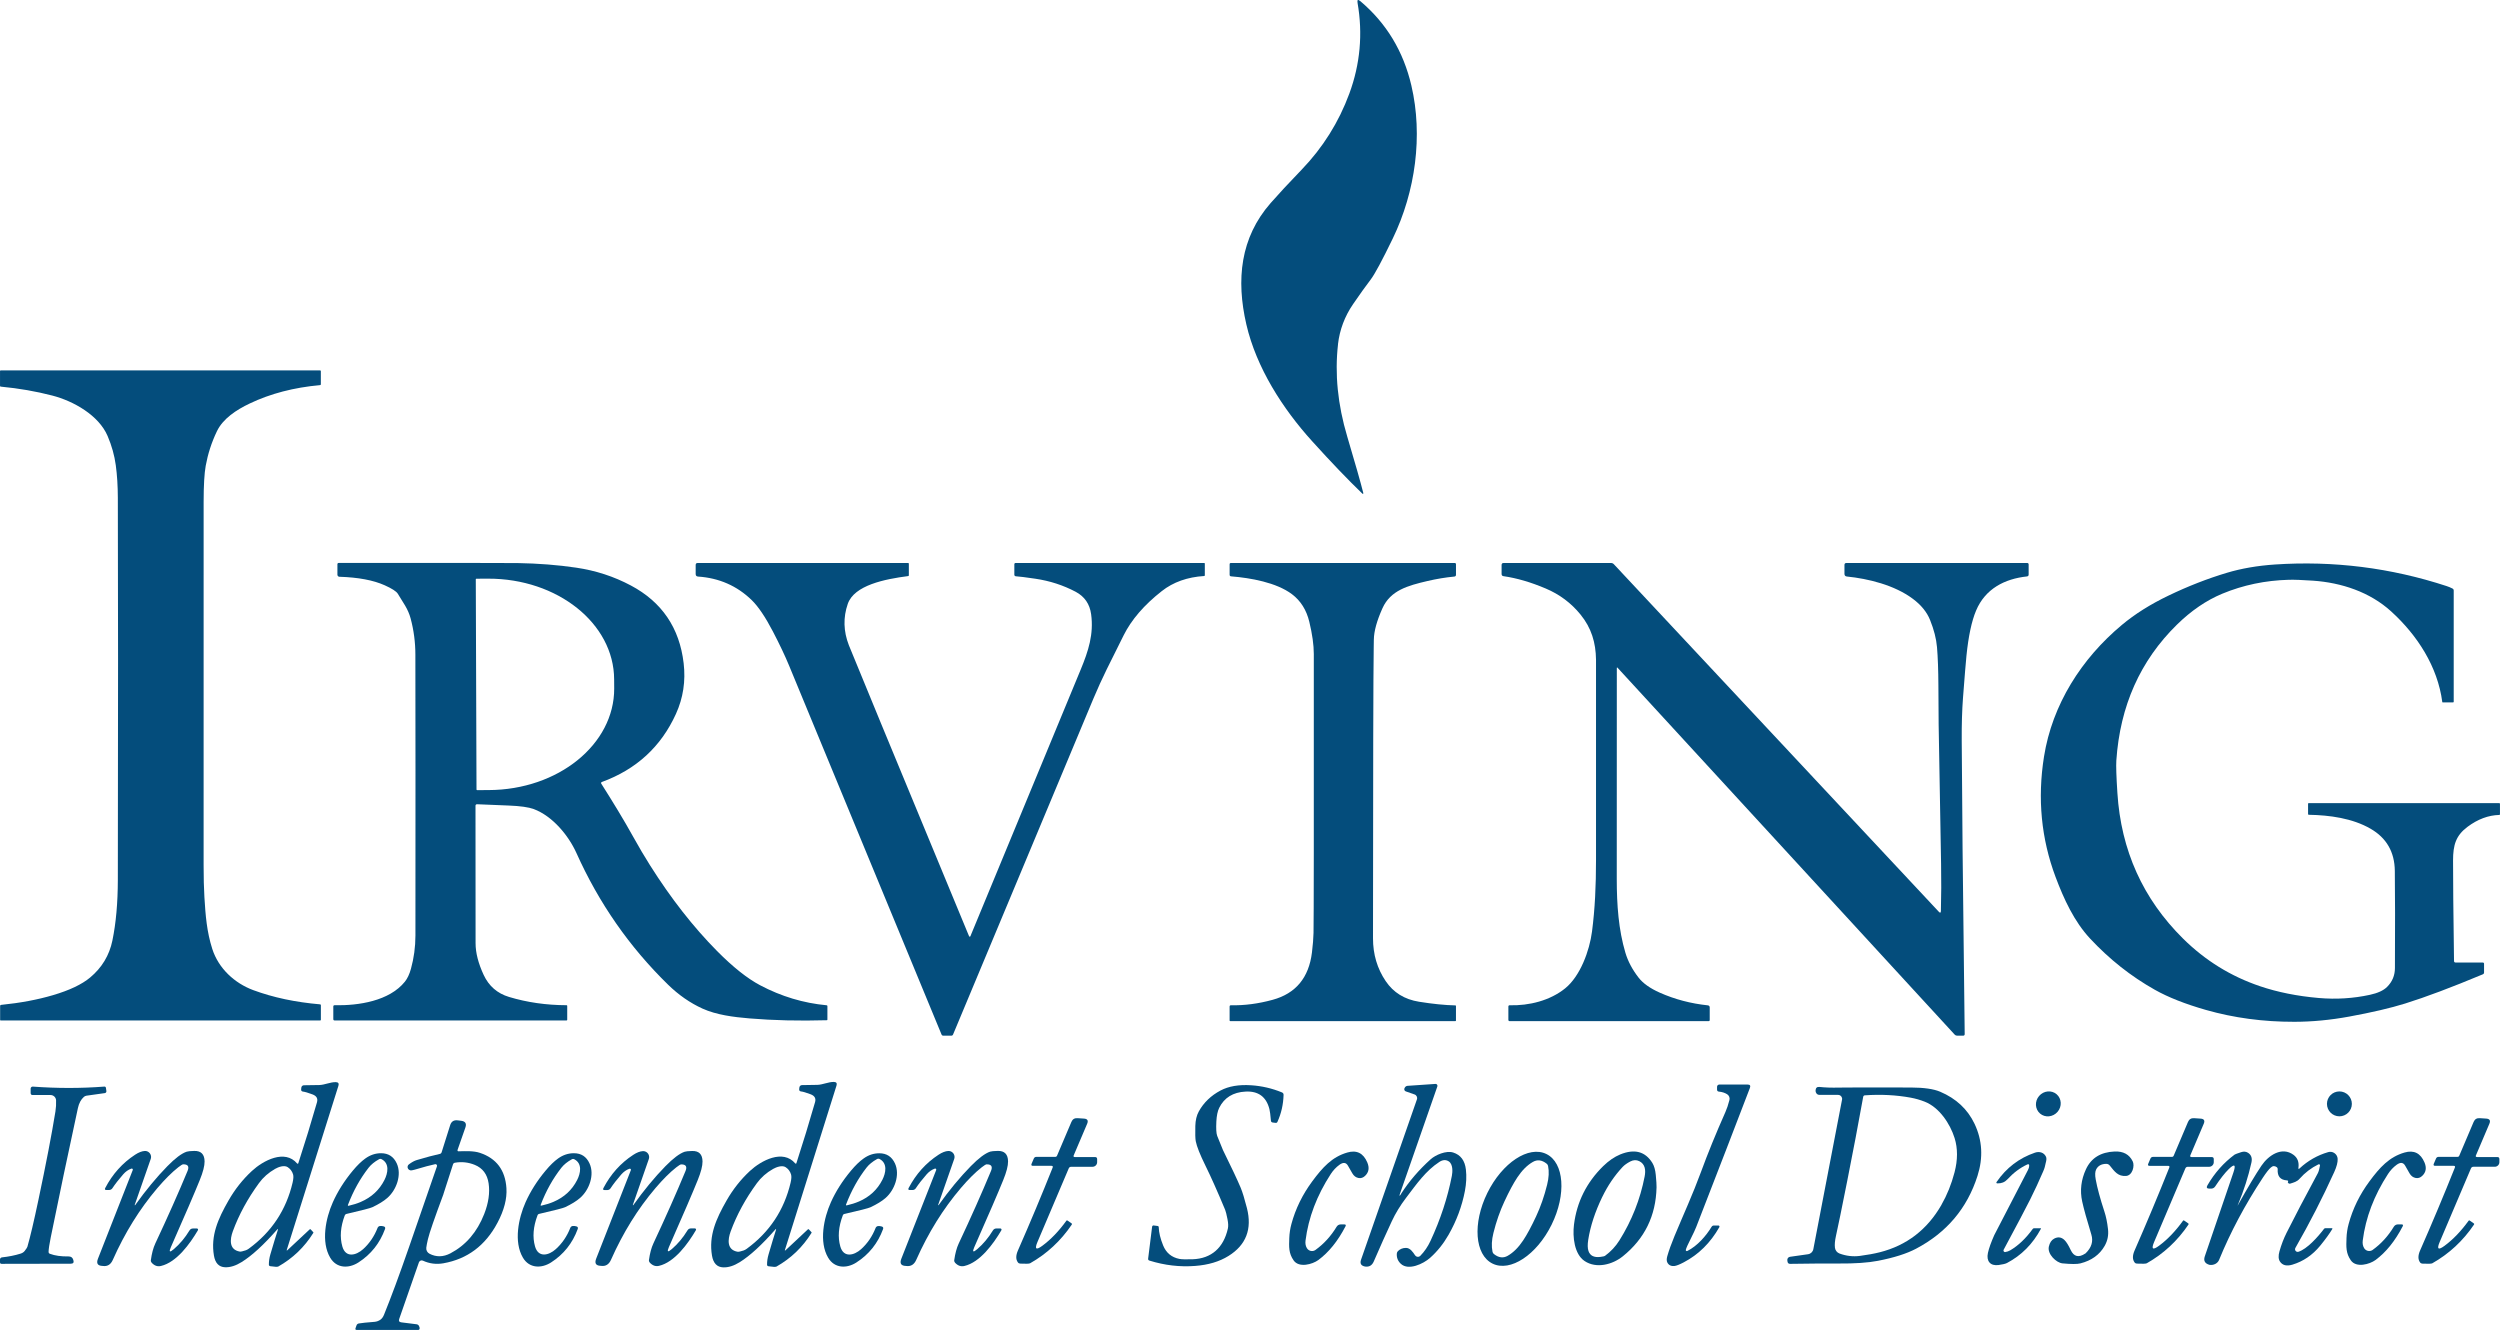
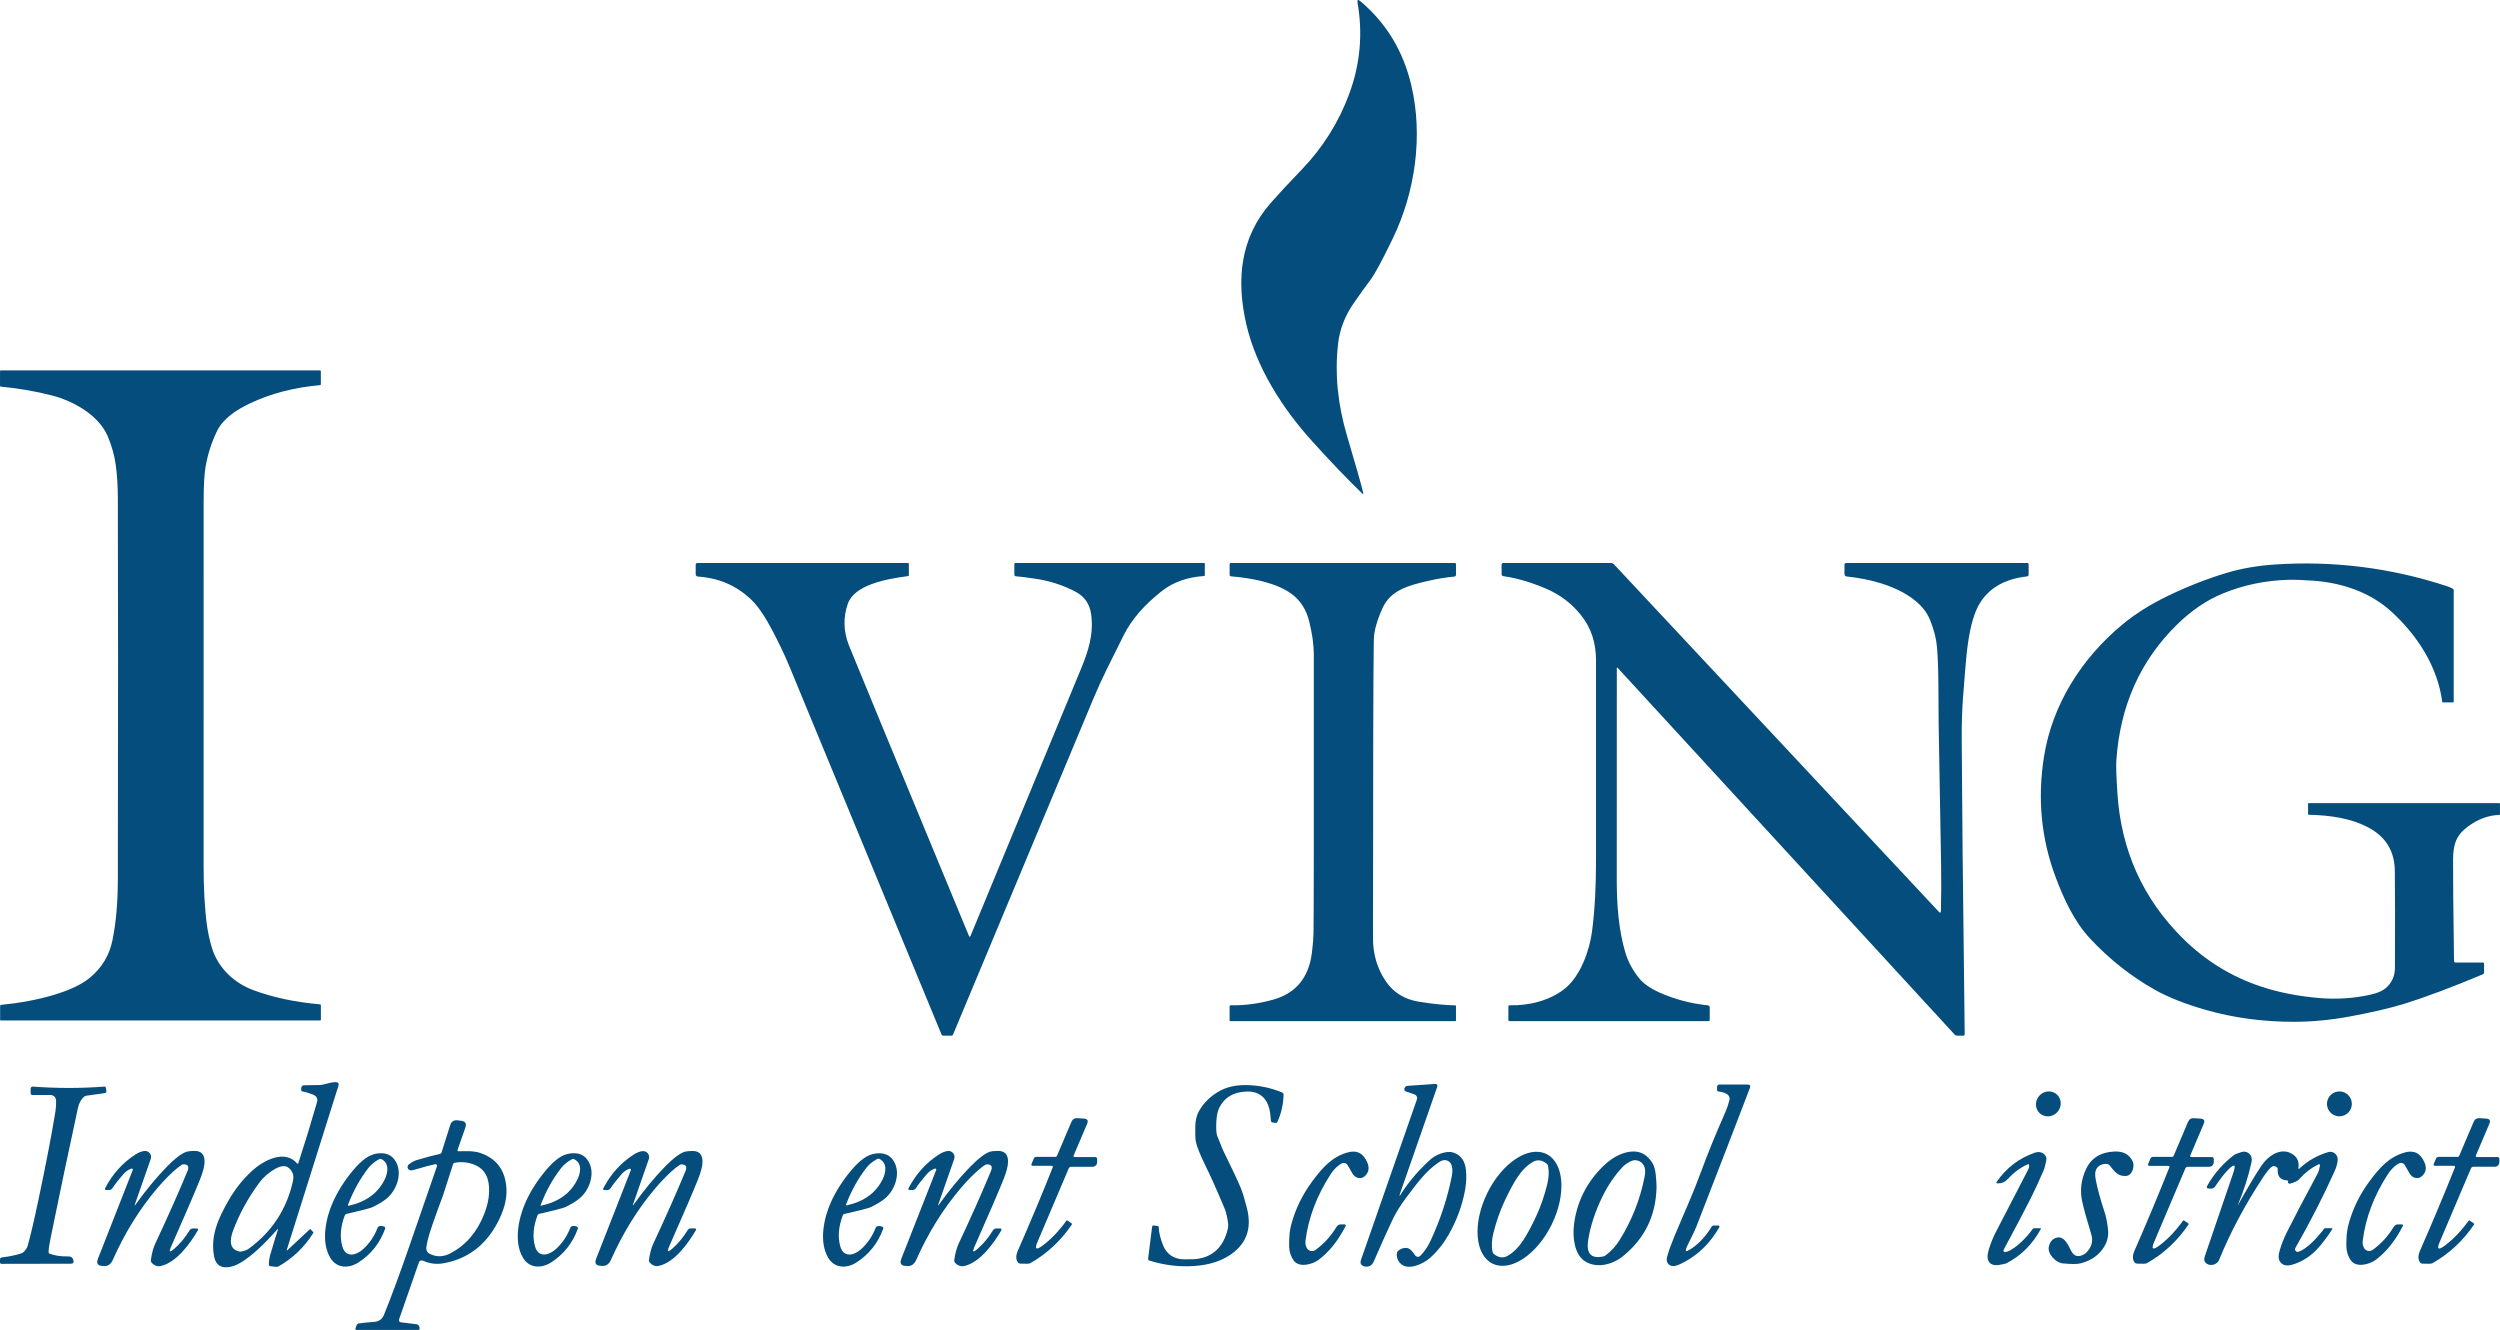
<svg xmlns="http://www.w3.org/2000/svg" id="Layer_1" viewBox="0 0 1323.23 703.92">
  <defs>
    <style>
      .cls-1 {
        fill: #044d7c;
      }
    </style>
  </defs>
  <path class="cls-1" d="M708.21,182.2c-1.79,15.67-.17,31.96,4.88,48.88,4.26,14.3,7.09,24.28,8.52,29.96.03.16-.07.31-.22.35-.09.02-.19,0-.26-.07-7.7-7.42-16.59-16.69-26.65-27.82-15.62-17.25-29.51-38.93-34.8-61.81-5.46-23.65-3.2-45.89,12.87-64.22,4.1-4.68,9.54-10.55,16.33-17.59,11.28-11.71,19.72-25.16,25.32-40.36,5.74-15.59,7.19-31.59,4.35-48-.29-1.68.21-1.97,1.5-.88,13.76,11.64,22.76,26.51,26.98,44.62,6.21,26.54,2.16,56.13-9.82,80.93-5.69,11.76-9.6,19.02-11.73,21.8-2.48,3.24-5.59,7.58-9.31,13-4.43,6.48-7.09,13.55-7.98,21.21Z" />
  <path class="cls-1" d="M169.48,540.14H.39c-.21,0-.32-.11-.32-.34v-7.38c0-.33.16-.51.48-.54,10.2-1.03,19.37-2.75,27.52-5.16,8.74-2.58,15.29-5.69,19.65-9.34,6.22-5.2,10.15-11.72,11.77-19.55,1.9-9.2,2.86-19.91,2.88-32.11.16-87.55.16-154.98,0-202.29-.02-6.26-.38-11.97-1.08-17.14-.7-5.23-2.15-10.41-4.34-15.53-4.69-10.96-18-18.47-29.28-21.4-8.66-2.25-17.74-3.82-27.25-4.72-.27-.02-.41-.17-.41-.45v-7.77c0-.24.12-.37.37-.37h169.07c.2,0,.37.16.37.37v6.97c0,.27-.14.42-.41.45-13.87,1.25-26.29,4.49-37.25,9.73-7.03,3.35-14.16,7.98-17.38,14.75-2.8,5.85-4.76,11.93-5.9,18.22-.72,3.99-1.09,10.32-1.1,18.98-.02,59.57-.02,123.69-.01,192.34,0,6.64.14,12.29.42,16.95.6,9.79,1.26,18.3,4.16,27.42,3.3,10.34,11.8,18.17,21.71,21.84,10.56,3.91,22.35,6.41,35.37,7.52.27.02.41.17.41.45v7.71c0,.24-.12.37-.37.37Z" />
-   <path class="cls-1" d="M318.52,413.93c-.3.11-.45.43-.34.73.01.04.03.07.05.1,6.12,9.63,11.79,18.9,17.05,28.38,2.92,5.26,5.84,10.2,8.75,14.81,11.08,17.57,22.92,32.71,35.5,45.42,8.4,8.48,16,14.53,22.82,18.13,11.17,5.91,22.91,9.44,35.22,10.59.21.02.37.19.37.39v7.2c0,.2-.11.31-.32.32-14.61.42-28.25.1-40.92-.96-8.44-.7-17.56-1.88-24.85-5.19-6.56-2.98-12.65-7.21-18.26-12.68-20.41-19.92-36.58-43.14-48.49-69.67-4.13-9.2-12.56-19.5-22.57-23.26-2.7-1-7.1-1.63-13.19-1.87-2.59-.1-8.22-.33-16.87-.69-.42-.02-.77.31-.79.73,0,0,0,.02,0,.03-.03,27.55-.01,51.81.04,72.78,0,5.08,1.44,10.68,4.28,16.79,2.75,5.91,7.23,9.8,13.44,11.67,9.55,2.88,19.69,4.34,30.42,4.37.24,0,.37.12.37.37v7.32c0,.25-.13.38-.38.38h-122.7c-.49,0-.73-.24-.73-.73v-6.63c0-.48.24-.71.72-.7,12.61.26,28.91-2.21,37.16-12.45,1.34-1.67,2.42-3.93,3.21-6.81,1.58-5.73,2.37-11.58,2.38-17.57.05-67.15.04-116.7-.03-148.65,0-6.67-.86-13.12-2.54-19.34-.6-2.21-1.56-4.44-2.88-6.68-.96-1.64-2.26-3.74-3.89-6.31-.79-1.26-3.1-2.75-6.94-4.47-6.01-2.69-14-4.19-23.96-4.5-.59-.02-1.05-.5-1.05-1.08v-5.52c0-.47.24-.71.72-.72,58.97-.03,90.51,0,94.62.07,11.01.19,21.35.99,31.04,2.43,10.35,1.53,20,4.67,28.95,9.44,16.42,8.73,25.73,22.44,27.93,41.14,1.11,9.45-.25,18.39-4.09,26.84-7.89,17.36-20.97,29.37-39.25,36.04ZM251.83,306.61l.38,111.29c0,.17.14.31.31.31l6.14-.03c36.78-.12,66.52-24.19,66.43-53.76h0s-.03-4.83-.03-4.83c-.1-29.57-30-53.43-66.78-53.31l-6.14.03c-.17,0-.31.14-.31.31Z" />
  <path class="cls-1" d="M513.76,495.2c9.61-23.34,29.03-70.29,58.26-140.83,4.05-9.79,6.94-18.68,5.51-29.23-.73-5.43-3.46-9.4-8.18-11.91-6.59-3.49-13.72-5.79-21.37-6.92-5.14-.76-8.59-1.19-10.33-1.29-.43-.02-.78-.39-.77-.83v-5.46c0-.5.25-.75.75-.75h99.72c.23,0,.35.12.35.37v6.15c0,.24-.12.37-.35.38-8.88.56-16.36,3.21-22.42,7.98-9.37,7.34-16.12,15.19-20.26,23.53-7.13,14.36-11.26,22.19-15.97,33.44-31.03,74.27-55.78,133.5-74.24,177.69-.18.44-.5.66-.98.66h-4.22c-.41,0-.77-.25-.92-.63-40.46-97.94-67.36-163.04-80.71-195.31-2.17-5.25-5.03-11.26-8.56-18.04-4-7.67-7.74-13.2-11.2-16.57-7.79-7.56-17.26-11.71-28.4-12.46-.84-.06-1.26-.51-1.26-1.36v-4.75c0-.72.36-1.08,1.08-1.08h111.38c.2,0,.37.16.37.37v6.15c0,.23-.12.37-.35.41-12.32,1.59-28.55,4.82-31.98,14.73-2.48,7.18-2.29,14.47.58,21.87,1.61,4.15,22.77,55.38,63.49,153.7.34.81.68.81,1.01,0Z" />
  <path class="cls-1" d="M727.16,338.52c-.02,1.64-.04,2.99-.06,4.05-.22,13.63-.35,65-.38,154.09,0,8.45,2.23,16,6.72,22.64,4.07,6.04,9.95,9.68,17.63,10.91,7.31,1.17,13.73,1.82,19.24,1.94.21,0,.32.11.32.32v7.66c0,.23-.12.35-.35.35h-119.08c-.25,0-.38-.13-.38-.38v-7.32c0-.48.24-.71.72-.7,7.15.15,14.51-.82,22.07-2.89,12.23-3.34,19.17-11.7,20.8-25.07.49-4.01.76-7.46.83-10.33.15-6.9.19-56.1.15-147.61,0-4.82-.8-10.51-2.38-17.06-1.5-6.26-4.56-11.13-9.17-14.61-8.25-6.22-21.96-8.63-32.21-9.45-.54-.04-.8-.33-.8-.86v-5.49c0-.49.24-.73.73-.73h118.35c.49,0,.73.24.73.72v5.52c0,.57-.29.89-.86.95-4.68.45-9.42,1.23-14.2,2.35-10.45,2.44-19.58,4.95-23.84,14.39-2.99,6.65-4.51,12.19-4.57,16.61Z" />
  <path class="cls-1" d="M855.77,353.61c-.03,36.03-.04,73.25-.03,111.68.01,13.73.95,26.78,4.56,38.96,1.34,4.51,3.66,8.89,6.95,13.15,2.36,3.05,6.11,5.72,11.26,8.01,7.98,3.54,16.45,5.77,25.42,6.71.67.08,1.01.46,1.01,1.14v6.6c0,.42-.21.63-.63.63h-105.21c-.49,0-.73-.24-.73-.73v-6.98c0-.48.24-.71.72-.7,10.17.28,21.3-2.44,29.36-8.97,7.95-6.44,12.87-19.84,14.19-30.05,1.56-12.04,2.12-24.06,2.12-38.06v-105.87c-.12-9.01-2.44-16.79-8.24-23.9-4.93-6.05-11.04-10.62-18.35-13.72-7.89-3.35-15.34-5.53-22.37-6.54-.68-.1-1.02-.49-1.02-1.18v-4.72c0-.72.36-1.08,1.08-1.08h56.83c.6,0,1.11.22,1.52.66l171.99,183.94c.7.76,1.07.62,1.1-.42.21-8.14.25-16.45.1-24.94-.55-31.67-.97-56.26-1.29-73.77-.03-1.8-.07-8.62-.13-20.45-.04-8.34-.29-15.16-.74-20.47-.38-4.45-1.6-9.24-3.67-14.38-1.68-4.18-4.7-7.91-9.09-11.19-9.77-7.32-23.72-10.69-34.93-11.82-.86-.09-1.29-.56-1.29-1.42v-4.7c0-.69.35-1.04,1.05-1.04h95.72c.4,0,.72.32.72.72v5.38c0,.62-.31.96-.92,1.02-11.8,1.27-22.03,6.52-26.89,18.04-2.35,5.57-4.05,13.52-5.1,23.86-.38,3.79-.99,11.25-1.84,22.4-.5,6.62-.72,14.07-.67,22.35.19,29.62.35,48.89.45,57.81.62,51.84,1,84.43,1.12,97.76,0,.56-.27.85-.83.85h-3.21c-.47,0-.93-.2-1.24-.54l-178.43-194.17c-.27-.29-.41-.24-.41.16Z" />
  <path class="cls-1" d="M1299.76,509.46h14.33c.47,0,.7.23.7.7v4.56c0,.47-.22.79-.66.98-16.5,6.9-30.21,12.05-41.12,15.46-7.78,2.42-17.65,4.72-29.6,6.91-9.98,1.83-19.66,2.75-29.03,2.76-16.43.03-32.02-2.06-46.78-6.27-10.95-3.13-19.98-6.69-27.08-10.69-12.68-7.14-24.13-16.21-34.35-27.2-8.27-8.9-13.75-20.66-18.19-32.53-7.58-20.24-9.62-41.43-6.12-63.58,4.37-27.65,19.88-51.98,41.23-69.79,6.86-5.74,15.07-10.91,24.65-15.51,10.37-4.99,20.7-9.02,30.99-12.1,7.66-2.29,16.08-3.74,25.27-4.37,31.06-2.08,61.39,1.72,90.98,11.42,1.06.35,2.1.78,3.11,1.3.43.22.64.58.64,1.07v58.83c0,.24-.12.37-.37.37h-5.43c-.15,0-.23-.07-.25-.22-2.45-18.67-13.12-35.27-27.11-47.99-11.22-10.2-26.22-15.19-41.4-16.23-5.57-.38-9.8-.54-12.68-.47-12.45.33-24.2,2.79-35.27,7.38-8.43,3.51-16.42,8.96-23.96,16.35-19.44,19.05-30.14,43.03-32.1,71.95-.19,2.75,0,8.47.56,17.17,1.93,30.34,13.5,56.02,34.73,77.05,11.71,11.6,25.31,20.01,40.8,25.24,9.34,3.16,19.7,5.23,31.07,6.22,9.2.8,18.22.24,27.04-1.68,4.17-.9,7.2-2.29,9.1-4.18,2.76-2.74,4.14-6.06,4.16-9.98.11-21.71.09-38.85-.06-51.44-.11-10.01-4.4-17.46-12.89-22.34-9.57-5.52-21.59-7.16-32.62-7.35-.27,0-.41-.14-.41-.41v-5.42c0-.23.12-.35.37-.35h100.83c.2,0,.37.17.37.38h0v5.51c0,.24-.12.37-.35.37-5.78.15-11.37,2.23-16.77,6.25-6.24,4.65-7.7,9.66-7.71,17.78-.02,9.53.15,27.28.51,53.23,0,.57.29.86.86.86Z" />
  <path class="cls-1" d="M146.63,650.86c-7.07,8.05-13.31,13.77-18.73,17.14-3.11,1.94-6.03,2.85-8.77,2.75-3.26-.13-5.23-2.2-5.9-6.21-1.77-10.49,2.12-19.33,7.71-29.1,3.39-5.93,7.52-11.15,12.39-15.66,5.96-5.51,17.44-11.67,23.96-3.93.13.15.35.16.49.04.05-.04.08-.1.1-.16,3.55-10.88,6.85-21.65,9.9-32.3.56-1.97-.22-3.36-2.35-4.16-2.37-.89-4.04-1.38-5.01-1.49-.78-.08-1.12-.51-1.02-1.29l.1-.86c.08-.68.66-1.2,1.36-1.21,4.25-.05,6.98-.09,8.2-.12,2.73-.07,5.89-1.61,8.69-1.53,1.31.04,1.76.69,1.37,1.94l-27.29,86.7c-.18.56-.05.63.38.23l11.7-10.94c.19-.17.36-.16.53.01l1.37,1.48c.11.12.12.24.03.37-4.71,7.55-10.9,13.48-18.57,17.81-.43.23-1.83.18-4.19-.18-.52-.08-.77-.37-.77-.89,0-1.73.25-3.52.79-5.35,1.67-5.68,2.97-9.96,3.92-12.86.23-.72.1-.8-.39-.23ZM145.59,618.69c-3.48,1.99-6.32,4.5-8.53,7.54-6,8.22-10.61,16.71-13.82,25.46-1.58,4.31-2.12,9.77,3.7,10.77.28.05.75,0,1.39-.18,1.43-.38,2.24-.54,3.4-1.4,12.03-8.81,19.74-20.45,23.14-34.92.46-1.96.54-3.42.25-4.38-.5-1.63-1.45-2.9-2.86-3.83-1.84-1.2-4.94-.06-6.66.93Z" />
-   <path class="cls-1" d="M410.67,651.1c.23-.72.1-.8-.39-.23-7.07,8.07-13.31,13.8-18.73,17.18-3.11,1.94-6.03,2.86-8.78,2.76-3.26-.13-5.23-2.2-5.92-6.21-1.77-10.5,2.1-19.36,7.7-29.14,3.39-5.94,7.52-11.17,12.39-15.69,5.96-5.52,17.46-11.7,23.99-3.96.13.15.35.16.49.04.05-.04.08-.1.1-.16,3.54-10.9,6.83-21.68,9.89-32.34.56-1.97-.22-3.36-2.37-4.16-2.37-.89-4.04-1.38-5.01-1.49-.78-.08-1.12-.51-1.02-1.29l.1-.86c.09-.69.67-1.2,1.36-1.21,4.25-.06,6.98-.1,8.2-.13,2.75-.07,5.9-1.61,8.71-1.55,1.31.04,1.76.69,1.37,1.94l-27.25,86.84c-.18.56-.05.63.38.23l11.72-10.97c.19-.17.36-.16.53.01l1.37,1.48c.11.12.12.24.03.37-4.71,7.57-10.91,13.52-18.58,17.85-.43.23-1.83.18-4.19-.18-.52-.08-.77-.38-.77-.89,0-1.73.25-3.52.79-5.35,1.66-5.69,2.96-9.98,3.9-12.88ZM409.15,618.72c-3.48,1.99-6.33,4.5-8.55,7.54-6.02,8.23-10.64,16.73-13.86,25.51-1.58,4.31-2.13,9.79,3.7,10.78.28.05.75,0,1.39-.18,1.43-.38,2.24-.54,3.42-1.4,12.05-8.81,19.78-20.47,23.2-34.96.46-1.96.54-3.42.25-4.38-.5-1.64-1.45-2.92-2.86-3.84-1.84-1.2-4.94-.06-6.68.93Z" />
  <path class="cls-1" d="M741.59,631.84c4.22-6.56,9.43-12.64,15.63-18.23,2.6-2.34,8.24-4.76,11.94-3.59,3.94,1.24,6.19,4.25,6.73,9.03.41,3.58.23,7.36-.53,11.34-1.55,8.06-4.42,15.77-8.62,23.13-2.74,4.8-6.03,8.91-9.89,12.32-3.48,3.08-11.37,6.84-15.4,3.08-1.58-1.47-2.29-3.28-2.13-5.42.04-.51.24-.94.6-1.31,1.14-1.12,2.56-1.68,4.25-1.69,2.22,0,3.7,2.24,4.81,3.92.55.83,1.66,1.06,2.48.52.11-.07.21-.15.3-.25,2.18-2.22,3.99-4.87,5.42-7.96,5.25-11.29,9.01-22.75,11.28-34.37.41-2.06.66-6.21-1.69-7.68-1.52-.94-3.16-.84-4.92.31-7.2,4.7-11.99,11.57-17.66,19.06-3.05,4.02-5.55,8.11-7.49,12.27-3.07,6.56-6.26,13.69-9.58,21.37-.9,2.06-2.39,2.96-4.47,2.69-.08,0-.12-.01-.13-.01-2.12-.4-2.83-1.61-2.13-3.62l29.58-84.86c.37-1.07-.19-2.24-1.26-2.61l-4.62-1.61c-.63-.22-.97-.9-.76-1.53,0-.03.02-.05.03-.08.34-.84.89-1.29,1.64-1.34,3.94-.28,8.87-.62,14.77-1.01.55-.04,1.02.38,1.06.93,0,.13,0,.27-.05.4l-19.72,56.58c-.58,1.67-.4,1.75.56.26Z" />
  <path class="cls-1" d="M892.28,661.54c-.06.3.14.59.45.65.12.02.24,0,.34-.05,5.33-2.66,9.98-8.02,12.86-12.8.28-.46.69-.69,1.23-.69h2.38c.32,0,.57.26.57.58,0,.1-.03.2-.07.28-4.72,8.32-11.02,14.54-18.9,18.66-2.22,1.16-3.83,1.79-4.82,1.9-1.76.19-3.02-.38-3.77-1.74-.47-.85-.49-2-.07-3.45.86-3,2.12-6.53,3.8-10.59,4.81-11.58,9.7-22.16,14.02-33.94,3.62-9.88,7.94-20.47,12.96-31.79.75-1.68,1.46-3.79,2.12-6.33.3-1.17-.19-2.39-1.2-3.04-1.24-.78-2.69-1.25-4.37-1.4-.66-.06-.99-.42-.99-1.08v-1.46c0-.67.54-1.21,1.21-1.21h14.94c1.29,0,1.7.6,1.24,1.8-7.23,18.92-16.7,43.47-28.43,73.63-.54,1.37-1.47,3.37-2.79,5.99-1.65,3.24-2.55,5.27-2.7,6.08Z" />
  <path class="cls-1" d="M644.21,601.11c1.84,4.64,2.87,7.16,3.08,7.58,4.54,9.21,7.66,15.86,9.38,19.94.96,2.29,2.07,5.91,3.33,10.85,2.8,11.05-.45,19.48-9.74,25.27-4.82,3.01-10.72,4.78-17.71,5.3-8.07.62-16.13-.32-24.18-2.83-.52-.17-.74-.51-.67-1.04l2.09-16.81c.08-.56.39-.8.93-.73l1.96.25c.4.05.61.27.63.67.08,2.8.85,6.01,2.32,9.63,1.6,3.93,4.47,6.32,8.6,7.14,1.2.23,3.52.3,6.97.19,10.01-.34,16.42-6.11,18.7-16.26.28-1.23.21-2.88-.2-4.95-.51-2.55-.92-4.2-1.24-4.95-4.06-9.73-7.54-17.54-10.45-23.43-2.85-5.79-4.56-10.08-5.11-12.9-.25-1.3-.33-3.98-.23-8.05.08-3.06.69-5.62,1.84-7.7,2.6-4.71,6.45-8.41,11.54-11.1,4.29-2.26,9.66-3.18,16.13-2.76,5.65.36,11.09,1.62,16.32,3.77.6.24.9.69.88,1.34-.14,5.03-1.21,9.77-3.23,14.24-.19.43-.53.61-.99.56l-1.52-.19c-.59-.08-.92-.41-.96-1.01-.25-2.98-.52-5.01-.79-6.08-1.67-6.54-5.88-9.63-12.65-9.28-6.6.34-11.24,3.2-13.92,8.59-.86,1.73-1.36,4.15-1.52,7.26-.19,3.79-.04,6.28.42,7.48Z" />
  <path class="cls-1" d="M26.41,663.62c2.62.99,5.9,1.46,9.83,1.4,1.31-.02,2.15.55,2.5,1.71.03.1.07.22.12.37.35,1.18-.13,1.77-1.45,1.77l-36.57.07C.28,668.94,0,668.66,0,668.09v-1.46c0-.57.43-1.05,1.01-1.11,3.58-.39,6.85-1.04,9.8-1.96.98-.3,1.71-.76,2.19-1.37.89-1.13,1.39-1.89,1.5-2.29,1.5-5.19,3.45-13.46,5.84-24.81,4.04-19.1,7.04-34.7,9-46.81.31-1.94.42-3.91.34-5.9-.07-1.56-1.36-2.79-2.94-2.79h-9.45c-.71,0-1.07-.36-1.07-1.07v-2.31c0-.6.48-1.08,1.08-1.08.03,0,.05,0,.08,0,12.88.95,25.48.95,37.78,0,.54-.05.84.19.92.73l.23,1.64c.07.52-.29.99-.8,1.07l-9.74,1.37c-.52.08-.97.29-1.36.63-1.56,1.38-2.61,3.36-3.17,5.92-5.25,24.28-10.05,47.11-14.39,68.5-.72,3.56-1.1,6.09-1.14,7.58,0,.52.22.87.7,1.05Z" />
-   <path class="cls-1" d="M972.95,579.52h-9.83c-1,0-1.68-.47-2.02-1.42-.12-.33-.16-.71-.12-1.14.13-1.23.81-1.78,2.05-1.65,3.1.33,6.53.44,10.3.34,3.32-.09,16.04-.1,38.14-.04,6.84.02,11.99.76,15.46,2.24,8.46,3.6,14.53,9.28,18.2,17.02,4.11,8.7,4.62,17.88,1.53,27.55-5.47,17.15-16.33,30-32.56,38.54-4.94,2.6-11.64,4.73-20.12,6.38-5.23,1.02-12.22,1.5-20.96,1.43-5.55-.05-14.05,0-25.51.18-.82,0-1.29-.39-1.4-1.2l-.09-.67c-.13-.9.5-1.74,1.4-1.87h0s9.57-1.36,9.57-1.36c1.4-.2,2.51-1.26,2.78-2.64l15.21-79.21c.22-1.12-.52-2.21-1.64-2.43-.13-.02-.26-.04-.39-.04ZM1027.57,637.74c2.98-5.19,5.3-10.93,6.95-17.22,1.73-6.61,1.74-12.67.03-18.16-2.38-7.58-8.08-16.22-15.82-19.25-2.4-.94-4.86-1.65-7.39-2.12-7.72-1.41-15.81-1.83-24.25-1.24-.52.03-.82.3-.92.82-2.57,14.29-5.38,29.06-8.41,44.31-2.96,14.91-4.96,24.67-6,29.28-.57,2.55-.75,4.65-.54,6.28.18,1.38,1.11,2.55,2.41,3.04,3.55,1.31,7.14,1.73,10.8,1.26,4.07-.54,7.58-1.18,10.53-1.93,14.23-3.61,25.1-11.96,32.62-25.05Z" />
  <ellipse class="cls-1" cx="1084.17" cy="584.28" rx="6.73" ry="6.44" transform="translate(-65.78 1025.22) rotate(-49.3)" />
  <circle class="cls-1" cx="1238.23" cy="584.27" r="6.59" />
  <path class="cls-1" d="M568.31,611.51c-.25.6-.05.91.6.91h10.69c.74,0,1.11.37,1.11,1.11v1.59c0,1.36-1.1,2.45-2.45,2.45h-11.28c-.62,0-1.06.29-1.31.86l-16.54,38.93c-1.62,3.81-.76,4.48,2.57,2.02,4.52-3.34,8.77-7.77,12.75-13.29.15-.19.32-.22.53-.09l2.21,1.53c.24.17.28.37.12.61-5.84,8.64-13.2,15.47-22.07,20.5-.5.27-2.25.33-5.26.18-.5-.02-.9-.23-1.2-.63-1.17-1.56-1.16-3.67.01-6.34,6.43-14.63,12.55-29.24,18.36-43.83.25-.63.03-.95-.66-.96h-9.79c-.76,0-.99-.36-.7-1.07l1.17-2.75c.26-.61.73-.92,1.39-.92h9.98c.45,0,.76-.21.95-.63l7.6-17.88c.6-1.42,1.68-2.08,3.23-1.97l3.46.23c1.81.14,2.36,1.04,1.65,2.72l-7.11,16.71Z" />
  <path class="cls-1" d="M1159.93,612.42h10.69c.74,0,1.11.37,1.11,1.11v1.59c0,1.36-1.1,2.45-2.45,2.45h-11.28c-.62,0-1.06.29-1.31.86l-16.52,38.93c-1.62,3.81-.76,4.48,2.57,2.02,4.52-3.34,8.77-7.77,12.74-13.29.15-.19.32-.22.53-.09l2.21,1.53c.24.17.28.37.12.61-5.83,8.64-13.19,15.47-22.06,20.5-.5.27-2.25.33-5.26.18-.5-.02-.9-.23-1.2-.63-1.17-1.56-1.16-3.67.01-6.34,6.42-14.63,12.53-29.24,18.35-43.83.25-.63.03-.95-.66-.95h-9.79c-.76,0-.99-.36-.7-1.07l1.17-2.75c.26-.61.73-.92,1.39-.92h9.98c.45,0,.76-.21.95-.63l7.58-17.88c.6-1.42,1.68-2.08,3.23-1.97l3.46.23c1.81.13,2.36,1.03,1.65,2.7l-7.1,16.71c-.25.6-.05.91.6.91Z" />
  <path class="cls-1" d="M1310.49,611.5c-.25.6-.05.91.6.91h10.71c.74,0,1.11.37,1.11,1.11v1.59c0,1.36-1.1,2.45-2.45,2.45,0,0,0,0-.01,0h-11.28c-.62,0-1.06.29-1.31.86l-16.55,38.95c-1.63,3.81-.77,4.48,2.57,2.02,4.52-3.34,8.77-7.77,12.75-13.29.15-.19.32-.22.53-.09l2.21,1.53c.24.17.28.37.12.61-5.84,8.64-13.21,15.47-22.09,20.5-.5.27-2.25.33-5.26.18-.5-.02-.9-.23-1.2-.63-1.17-1.57-1.16-3.69.01-6.35,6.43-14.63,12.56-29.24,18.39-43.84.25-.63.03-.95-.66-.95h-9.8c-.76,0-.99-.36-.7-1.07l1.17-2.75c.26-.61.73-.92,1.39-.92h9.99c.45,0,.76-.21.95-.63l7.6-17.88c.6-1.42,1.68-2.08,3.23-1.97l3.46.23c1.81.13,2.36,1.03,1.65,2.7l-7.11,16.73Z" />
  <path class="cls-1" d="M242.87,609.37c3.51-.09,7.82-.29,11.16.83,8.74,2.92,13.41,9.16,14.02,18.73.35,5.54-1.22,11.62-4.72,18.23-6.4,12.1-15.97,19.26-28.71,21.5-3.72.65-7.31.19-10.78-1.4-.77-.36-1.68-.02-2.05.75-.02.05-.04.09-.06.14l-10.43,29.95c-.38,1.06,0,1.67,1.12,1.81l8.05,1.01c.56.07.99.35,1.27.85.31.56.43,1.05.37,1.48-.08.45-.34.67-.79.67h-32.5c-.64,0-.86-.31-.64-.92l.5-1.43c.2-.6.62-.96,1.24-1.07,1.49-.26,4.26-.55,8.31-.86,1.12-.09,2.17-.47,3.14-1.15.78-.56,1.4-1.42,1.87-2.57,3.72-9.15,8.16-21.15,13.31-36,8.16-23.49,13.07-37.7,14.73-42.61.15-.45-.1-.94-.54-1.09-.14-.05-.29-.06-.44-.02-2.36.49-5.97,1.46-10.84,2.91-1.1.33-1.89.44-2.37.32-.96-.25-1.55-1.21-1.33-2.15.09-.39.32-.73.64-.97,1.54-1.17,2.96-1.94,4.27-2.32,5.04-1.5,9.07-2.57,12.07-3.21.53-.11.87-.42,1.02-.93l4.51-14.3c.61-1.96,1.94-2.81,3.97-2.56l1.87.23c2.21.28,2.95,1.47,2.22,3.56l-4.11,11.75c-.2.59,0,.88.63.86ZM234.72,632.04c-4.73,12.69-7.47,20.63-8.21,23.81-.45,1.89-.74,3.4-.88,4.54-.16,1.33.53,2.61,1.72,3.21,3.57,1.84,7.27,1.76,11.07-.23,8.14-4.29,14.09-11.21,17.85-20.76,2.31-5.88,3.09-11.31,2.35-16.29-.71-4.8-3.15-8.05-7.32-9.76-3.42-1.39-6.92-1.77-10.52-1.14-.52.09-.85.38-1.01.88-3.04,9.55-4.73,14.8-5.07,15.73Z" />
  <path class="cls-1" d="M71.29,637.8c-.01.07.04.14.11.15.04,0,.08,0,.11-.03,5.62-7.89,11.31-14.77,17.06-20.64,4.16-4.25,7.58-6.82,10.27-7.71.64-.21,1.97-.35,3.97-.39,3.6-.09,5.43,1.76,5.48,5.55.03,2.33-.82,5.63-2.56,9.9-2.62,6.5-7.71,18.32-15.28,35.48-1.14,2.58-.64,2.95,1.5,1.11,3.2-2.74,5.98-6.04,8.33-9.92.43-.71,1.06-1.07,1.88-1.07h2.05c.35,0,.63.28.63.63,0,.11-.03.22-.09.32-4.16,7.09-11.28,16.98-19.59,18.9-1.81.43-3.44-.15-4.89-1.74-.33-.37-.49-.87-.42-1.36.49-3.55,1.27-6.48,2.35-8.81,6.57-14,12.27-26.8,17.08-38.41.97-2.37.19-3.53-2.35-3.49-.38,0-1.24.54-2.59,1.59-3.38,2.67-7.05,6.33-11.02,10.97-9.37,11.01-17.24,23.69-23.62,38.04-1.08,2.45-2.82,3.52-5.22,3.2-.15-.02-.25-.03-.32-.03-2.49-.1-3.26-1.36-2.31-3.8l18.42-46.94c.12-.3-.03-.64-.33-.76-.13-.05-.28-.05-.41,0-1.64.57-3.1,1.61-4.38,3.1-2.34,2.68-4.23,5.11-5.67,7.3-.38.58-1.03.92-1.74.92h-1.4c-.8,0-1.01-.35-.64-1.05,3.86-7.38,9.13-13.26,15.81-17.62,1.91-1.25,3.62-1.91,5.14-1.99,1.75-.08,3.23,1.27,3.31,3.02.02.4-.04.81-.17,1.19l-8.5,24.37Z" />
  <path class="cls-1" d="M335.17,637.9c5.6-7.87,11.27-14.74,17-20.6,4.15-4.24,7.56-6.8,10.24-7.7.64-.21,1.97-.35,3.97-.39,3.59-.09,5.42,1.76,5.46,5.54.03,2.32-.82,5.61-2.54,9.88-2.61,6.49-7.69,18.29-15.24,35.41-1.13,2.57-.63,2.94,1.5,1.11,3.19-2.74,5.96-6.04,8.3-9.9.43-.71,1.06-1.07,1.88-1.07h2.05c.35,0,.63.28.63.63,0,.11-.03.22-.09.32-4.15,7.07-11.25,16.95-19.53,18.87-1.81.42-3.44-.16-4.89-1.74-.33-.37-.49-.87-.42-1.36.49-3.54,1.27-6.46,2.35-8.78,6.54-13.97,12.21-26.74,17-38.32.97-2.37.19-3.53-2.34-3.49-.38,0-1.24.54-2.59,1.59-3.37,2.66-7.03,6.31-10.99,10.96-9.34,10.98-17.18,23.63-23.53,37.95-1.08,2.44-2.81,3.51-5.2,3.2-.15-.02-.25-.03-.32-.03-2.49-.1-3.26-1.36-2.31-3.8l18.35-46.82c.12-.3-.03-.64-.33-.76-.13-.05-.28-.05-.41,0-1.63.57-3.08,1.6-4.37,3.08-2.33,2.68-4.21,5.11-5.65,7.29-.37.57-1.02.92-1.72.92h-1.4c-.8,0-1.01-.35-.64-1.05,3.85-7.36,9.1-13.22,15.76-17.57,1.9-1.25,3.61-1.91,5.13-1.99,1.75-.08,3.23,1.27,3.31,3.01.02.4-.04.8-.17,1.18l-8.47,24.31c-.01.07.04.14.11.15.04,0,.08,0,.11-.03Z" />
  <path class="cls-1" d="M496.54,637.78c-.01.07.04.14.11.15.04,0,.08,0,.11-.03,5.62-7.89,11.31-14.77,17.06-20.64,4.17-4.25,7.59-6.82,10.27-7.71.65-.21,1.98-.34,3.99-.38,3.6-.09,5.43,1.76,5.48,5.55.03,2.33-.82,5.63-2.56,9.9-2.62,6.5-7.72,18.32-15.31,35.48-1.14,2.58-.64,2.96,1.5,1.12,3.2-2.75,5.98-6.06,8.33-9.93.43-.71,1.06-1.07,1.9-1.07h2.05c.35,0,.63.27.64.62,0,.12-.03.24-.1.35-4.16,7.09-11.29,16.98-19.61,18.9-1.81.42-3.45-.17-4.91-1.75-.33-.37-.49-.87-.42-1.36.5-3.55,1.29-6.48,2.37-8.79,6.58-14.01,12.28-26.81,17.09-38.42.97-2.37.19-3.53-2.34-3.49-.38,0-1.25.54-2.6,1.59-3.38,2.66-7.06,6.32-11.03,10.97-9.37,11-17.24,23.68-23.62,38.04-1.09,2.44-2.83,3.51-5.22,3.2-.16-.02-.27-.03-.34-.03-2.49-.1-3.26-1.37-2.31-3.81l18.44-46.92c.13-.3-.01-.64-.31-.77-.14-.06-.29-.06-.43,0-1.63.57-3.09,1.61-4.38,3.1-2.34,2.68-4.23,5.11-5.67,7.3-.38.57-1.02.92-1.72.92h-1.42c-.8,0-1.01-.36-.64-1.07,3.87-7.37,9.14-13.24,15.82-17.6,1.91-1.25,3.62-1.91,5.14-1.99,1.75-.09,3.24,1.26,3.33,3,.02.41-.04.82-.17,1.2l-8.52,24.37Z" />
  <path class="cls-1" d="M691.77,660.69c.92,1.47,2.85,1.92,4.33,1.01.06-.04.12-.08.17-.12,4.43-3.18,8.18-7.29,11.23-12.33.45-.74,1.26-1.18,2.13-1.18h1.9c.77,0,.98.34.63,1.02-4.06,7.82-8.86,13.77-14.39,17.84-3.07,2.26-10.23,4.3-13.07.18-2.64-3.81-2.47-7.11-2.29-11.83.09-2.5.46-4.97,1.12-7.41,2.18-8.07,5.87-15.62,11.07-22.64,5.41-7.29,10.37-12.86,18.55-15.22,4.94-1.43,8.45.32,10.55,5.26,1.21,2.83.82,5.2-1.17,7.1-1.03.99-2.19,1.37-3.46,1.14-1.39-.26-2.48-1.08-3.27-2.44-1.53-2.67-2.3-4.01-2.31-4.02-1.01-1.82-2.53-2-4.54-.53-1.77,1.29-3.3,2.91-4.57,4.86-7.39,11.37-11.85,23.12-13.38,35.27-.19,1.57.06,2.92.77,4.05Z" />
  <path class="cls-1" d="M789.98,668.81c-9.4-4.62-10.63-21.35-2.75-37.37,7.88-16.01,21.88-25.25,31.28-20.62h0c9.4,4.62,10.63,21.35,2.75,37.37s-21.88,25.25-31.28,20.62ZM796.31,635.85c-2.41,5.16-4.36,10.76-5.86,16.79-.92,3.7-1.08,7-.48,9.89.1.51.35.92.76,1.23,2.5,1.98,4.93,2.28,7.29.92,2.99-1.71,5.72-4.44,8.2-8.18,2.04-3.07,4.31-7.29,6.82-12.67,2.41-5.16,4.35-10.76,5.84-16.79.93-3.7,1.09-7,.5-9.89-.1-.51-.35-.92-.76-1.23-2.5-1.98-4.93-2.28-7.29-.92-2.99,1.71-5.72,4.44-8.2,8.17-2.05,3.08-4.32,7.3-6.82,12.68Z" />
  <path class="cls-1" d="M876.79,628.5c-.34,15-6.29,27.15-17.85,36.45-5.46,4.4-13.98,6.68-20.23,2.5-5.46-3.65-6.41-12.81-5.62-19.23,1.5-12.01,6.65-22.33,15.44-30.97,2.94-2.87,5.95-4.94,9.03-6.21,7.59-3.1,13.26-1.59,17.03,4.51.94,1.53,1.54,3.64,1.8,6.33.3,3.17.44,5.37.41,6.62ZM848.12,633.4c-3.86,7.99-6.35,15.58-7.48,22.79-.4,2.55-.36,4.54.13,5.96.84,2.47,2.91,3.52,6.21,3.13,1.37-.16,2.23-.36,2.56-.6,3.05-2.23,5.58-4.94,7.58-8.12,6.57-10.48,11.03-21.76,13.37-33.83.66-3.37.32-6.59-2.86-8.15-1.5-.73-3.06-.68-4.69.16-1.79.93-3.17,1.92-4.15,2.97-4.24,4.55-7.79,9.78-10.66,15.7Z" />
  <path class="cls-1" d="M1074.03,617.05c.04-.8-.31-1.03-1.04-.69-3.77,1.74-7.29,4.39-10.58,7.95-1.31,1.41-3.02,2.09-5.14,2.05-.65-.02-.79-.3-.42-.85,5.11-7.4,11.85-12.54,20.22-15.41,2.41-.82,4.82-.09,5.87,2.18.32.69.27,1.77-.15,3.23-.09.32-.26,1.08-.53,2.26-.11.46-.37,1.16-.77,2.12-2.23,5.2-4.54,10.18-6.92,14.94-2.35,4.69-7.03,13.57-14.05,26.63-.22.41-.08.93.33,1.15.16.09.34.12.52.09.92-.13,1.8-.44,2.66-.93,4.28-2.52,8.23-6.29,11.86-11.29.17-.24.45-.38.75-.38h3.45c.19,0,.25.09.16.26-4.32,8.06-10.32,14.11-17.98,18.14-.8.42-2.28.77-4.44,1.07-4.37.6-6.59-2.06-5.65-6.38.56-2.53,1.68-5.69,3.37-9.47.43-.93,6.36-12.39,17.79-34.37.45-.85.68-1.61.7-2.29Z" />
  <path class="cls-1" d="M1103.74,663.49c.08-.05.14-.1.19-.15,3.1-3,4.1-6.29,3.01-9.86-2.43-7.96-4.04-13.8-4.85-17.52-1.27-5.82-.59-11.54,2.02-17.14,2.75-5.91,7.79-9.02,15.13-9.34,4.6-.19,7.79,1.54,9.58,5.2,1.17,2.38-.12,7.51-3.54,7.74-4.25.31-6.05-2.34-8.58-5.49-.49-.61-1.12-.92-1.9-.91-2.51.02-4.28.98-5.29,2.89-.62,1.17-.71,2.97-.26,5.39.81,4.44,2.34,10.1,4.6,16.99.86,2.6,1.49,5.69,1.9,9.26.37,3.2-.22,6.17-1.78,8.9-2.66,4.67-6.93,7.75-12.83,9.25-1.72.44-4.88.43-9.48-.01-3.27-.31-8.12-4.91-7.22-8.88.46-2.05,1.39-3.45,2.8-4.21,2.03-1.08,3.85-.83,5.48.75,1.01.98,2.11,2.75,3.3,5.29,1.66,3.54,4.22,4.15,7.7,1.84Z" />
  <path class="cls-1" d="M1184.66,637.59c5.05-9.05,9.15-15.91,12.29-20.58,3.73-5.54,10.84-10.3,16.99-5.76,2.14,1.59,3.01,3.87,2.6,6.84-.1.7.11.81.63.32,4.4-4.08,9.44-6.95,15.12-8.6,2.08-.61,4.25.59,4.86,2.67.08.29.13.58.15.88.1,1.78-.51,4.13-1.83,7.04-6.09,13.44-12.94,26.82-20.55,40.13-.39.66-.16,1.51.5,1.9.34.2.76.24,1.14.12,4.54-1.46,10.15-7.68,13.51-12.11.16-.22.41-.35.67-.35h3.55c.13,0,.24.1.24.24,0,.04-.01.09-.03.13-1.48,2.47-3.62,5.43-6.43,8.87-4.07,4.98-8.99,8.33-14.75,10.05-3.02.9-5.2.36-6.53-1.61-.87-1.3-.96-3.13-.28-5.49,1-3.52,2.25-6.77,3.75-9.76,4.18-8.34,9.7-18.87,16.57-31.61.41-.78.78-2.11,1.12-3.99.06-.32-.15-.62-.47-.68-.12-.02-.25,0-.36.05-3.82,1.87-7.15,4.42-9.99,7.64-1.4,1.59-3.05,1.94-4.95,2.56-.33.1-.68.02-.93-.2-.31-.26-.4-.51-.26-.73.29-.48.1-.74-.58-.79-3.47-.23-5.08-2.19-4.85-5.86.03-.51-.17-.91-.58-1.2-.51-.35-1.05-.52-1.62-.5-.39.02-.87.27-1.43.76-1.01.85-2.44,2.67-4.29,5.48-9.39,14.26-17.08,28.72-23.08,43.37-.76,1.88-2.84,2.98-5.03,2.66-.08,0-.13-.02-.15-.03-2.38-.7-3.17-2.19-2.4-4.46l15.15-44.41c1.44-4.22.59-4.78-2.56-1.68-2.06,2.04-4.44,5.07-7.11,9.1-.47.71-1.27,1.14-2.12,1.14h-.93c-1.36,0-1.7-.59-1.02-1.77,3.78-6.53,8.58-11.94,14.39-16.25.26-.19,1.43-.62,3.51-1.3,1.33-.43,2.52-.32,3.56.34,1.73,1.1,2.34,2.83,1.81,5.2-1.63,7.36-3.99,14.75-7.1,22.18-.34.81-.3.83.13.06Z" />
  <path class="cls-1" d="M1251.34,660.67c.92,1.47,2.85,1.92,4.33,1.01.06-.04.12-.08.17-.12,4.43-3.18,8.18-7.29,11.23-12.33.46-.73,1.26-1.17,2.13-1.17h1.9c.77,0,.98.33.63,1.01-4.06,7.82-8.86,13.77-14.39,17.84-3.07,2.26-10.21,4.3-13.06.18-2.64-3.81-2.47-7.11-2.29-11.83.09-2.49.46-4.96,1.12-7.39,2.17-8.07,5.86-15.62,11.06-22.64,5.41-7.29,10.37-12.84,18.54-15.21,4.94-1.43,8.45.32,10.55,5.24,1.21,2.83.82,5.2-1.17,7.1-1.03.99-2.19,1.37-3.46,1.14-1.39-.26-2.48-1.08-3.27-2.44-1.52-2.67-2.28-4.01-2.29-4.02-1.01-1.82-2.53-2-4.54-.53-1.77,1.29-3.3,2.91-4.57,4.86-7.39,11.37-11.85,23.12-13.38,35.25-.19,1.57.06,2.92.77,4.05Z" />
  <path class="cls-1" d="M182.46,643.35c-2.25,6.01-2.67,11.48-1.26,16.41,1.75,6.12,7.26,4.79,11.02,1.39,3.35-3.05,5.89-6.8,7.63-11.25.21-.55.72-.93,1.3-.99.59-.07,1.24,0,1.93.2.74.21.97.69.7,1.42-2.75,7.51-7.44,13.4-14.07,17.68-5.08,3.27-11.54,3.23-14.93-2.51-4.94-8.34-2.41-20.85,1.39-29.36,2.58-5.79,6.12-11.38,10.62-16.79,2.27-2.73,4.45-4.84,6.53-6.34,2.61-1.89,5.41-2.83,8.39-2.82,3.86,0,6.61,1.79,8.27,5.36,2.79,6.02-.12,14.08-4.98,18.32-1.88,1.65-4.51,3.28-7.9,4.89-1.04.5-5.6,1.68-13.66,3.55-.48.11-.8.39-.96.85ZM190.97,636.16c5.67-2.43,9.84-6.31,12.52-11.61,1.81-3.58,2.83-8.74-1.52-11-.46-.23-.91-.22-1.36.03-2.36,1.31-4.19,2.79-5.49,4.46-4.49,5.75-8.14,12.31-10.94,19.68-.15.41,0,.56.41.47,2.34-.53,4.47-1.2,6.38-2.02Z" />
  <path class="cls-1" d="M285.44,642.47c-.48.11-.8.39-.96.85-2.26,6.01-2.69,11.48-1.29,16.41,1.75,6.12,7.26,4.81,11.02,1.4,3.36-3.04,5.91-6.78,7.64-11.23.21-.55.72-.93,1.3-.99.59-.07,1.24,0,1.93.2.74.21.97.69.7,1.42-2.76,7.51-7.45,13.4-14.08,17.66-5.1,3.27-11.56,3.21-14.93-2.53-4.92-8.36-2.38-20.85,1.42-29.36,2.59-5.79,6.14-11.38,10.65-16.77,2.27-2.73,4.45-4.84,6.53-6.34,2.62-1.88,5.42-2.81,8.4-2.8,3.86,0,6.61,1.79,8.25,5.38,2.79,6.02-.13,14.08-5,18.3-1.89,1.65-4.53,3.28-7.92,4.89-1.04.49-5.6,1.66-13.66,3.52ZM292.97,636.12c5.66-2.42,9.83-6.27,12.51-11.56,1.81-3.56,2.85-8.69-1.49-10.97-.46-.23-.91-.22-1.36.03-2.35,1.3-4.17,2.78-5.48,4.44-4.49,5.72-8.14,12.25-10.94,19.59-.16.41-.02.56.39.47,2.34-.52,4.46-1.18,6.37-2Z" />
  <path class="cls-1" d="M447.03,642.5c-.48.1-.8.37-.96.83-2.27,6.01-2.7,11.48-1.3,16.42,1.74,6.12,7.25,4.81,11.02,1.42,3.36-3.04,5.91-6.78,7.66-11.23.22-.55.72-.94,1.31-.99.59-.06,1.24.01,1.93.22.74.21.97.69.69,1.42-2.77,7.5-7.47,13.38-14.13,17.65-5.08,3.26-11.56,3.18-14.93-2.57-4.91-8.36-2.34-20.86,1.48-29.36,2.6-5.79,6.16-11.37,10.68-16.76,2.28-2.73,4.47-4.84,6.56-6.33,2.61-1.89,5.41-2.82,8.39-2.8,3.87,0,6.62,1.81,8.27,5.39,2.76,6.03-.16,14.1-5.04,18.32-1.89,1.64-4.53,3.26-7.92,4.86-1.05.5-5.61,1.67-13.69,3.52ZM454.58,635.97c5.65-2.42,9.81-6.27,12.48-11.56,1.8-3.56,2.82-8.69-1.5-10.96-.46-.22-.91-.21-1.36.03-2.35,1.31-4.17,2.79-5.48,4.44-4.47,5.72-8.1,12.25-10.9,19.59-.15.41,0,.56.41.47,2.33-.53,4.45-1.2,6.35-2.02Z" />
</svg>